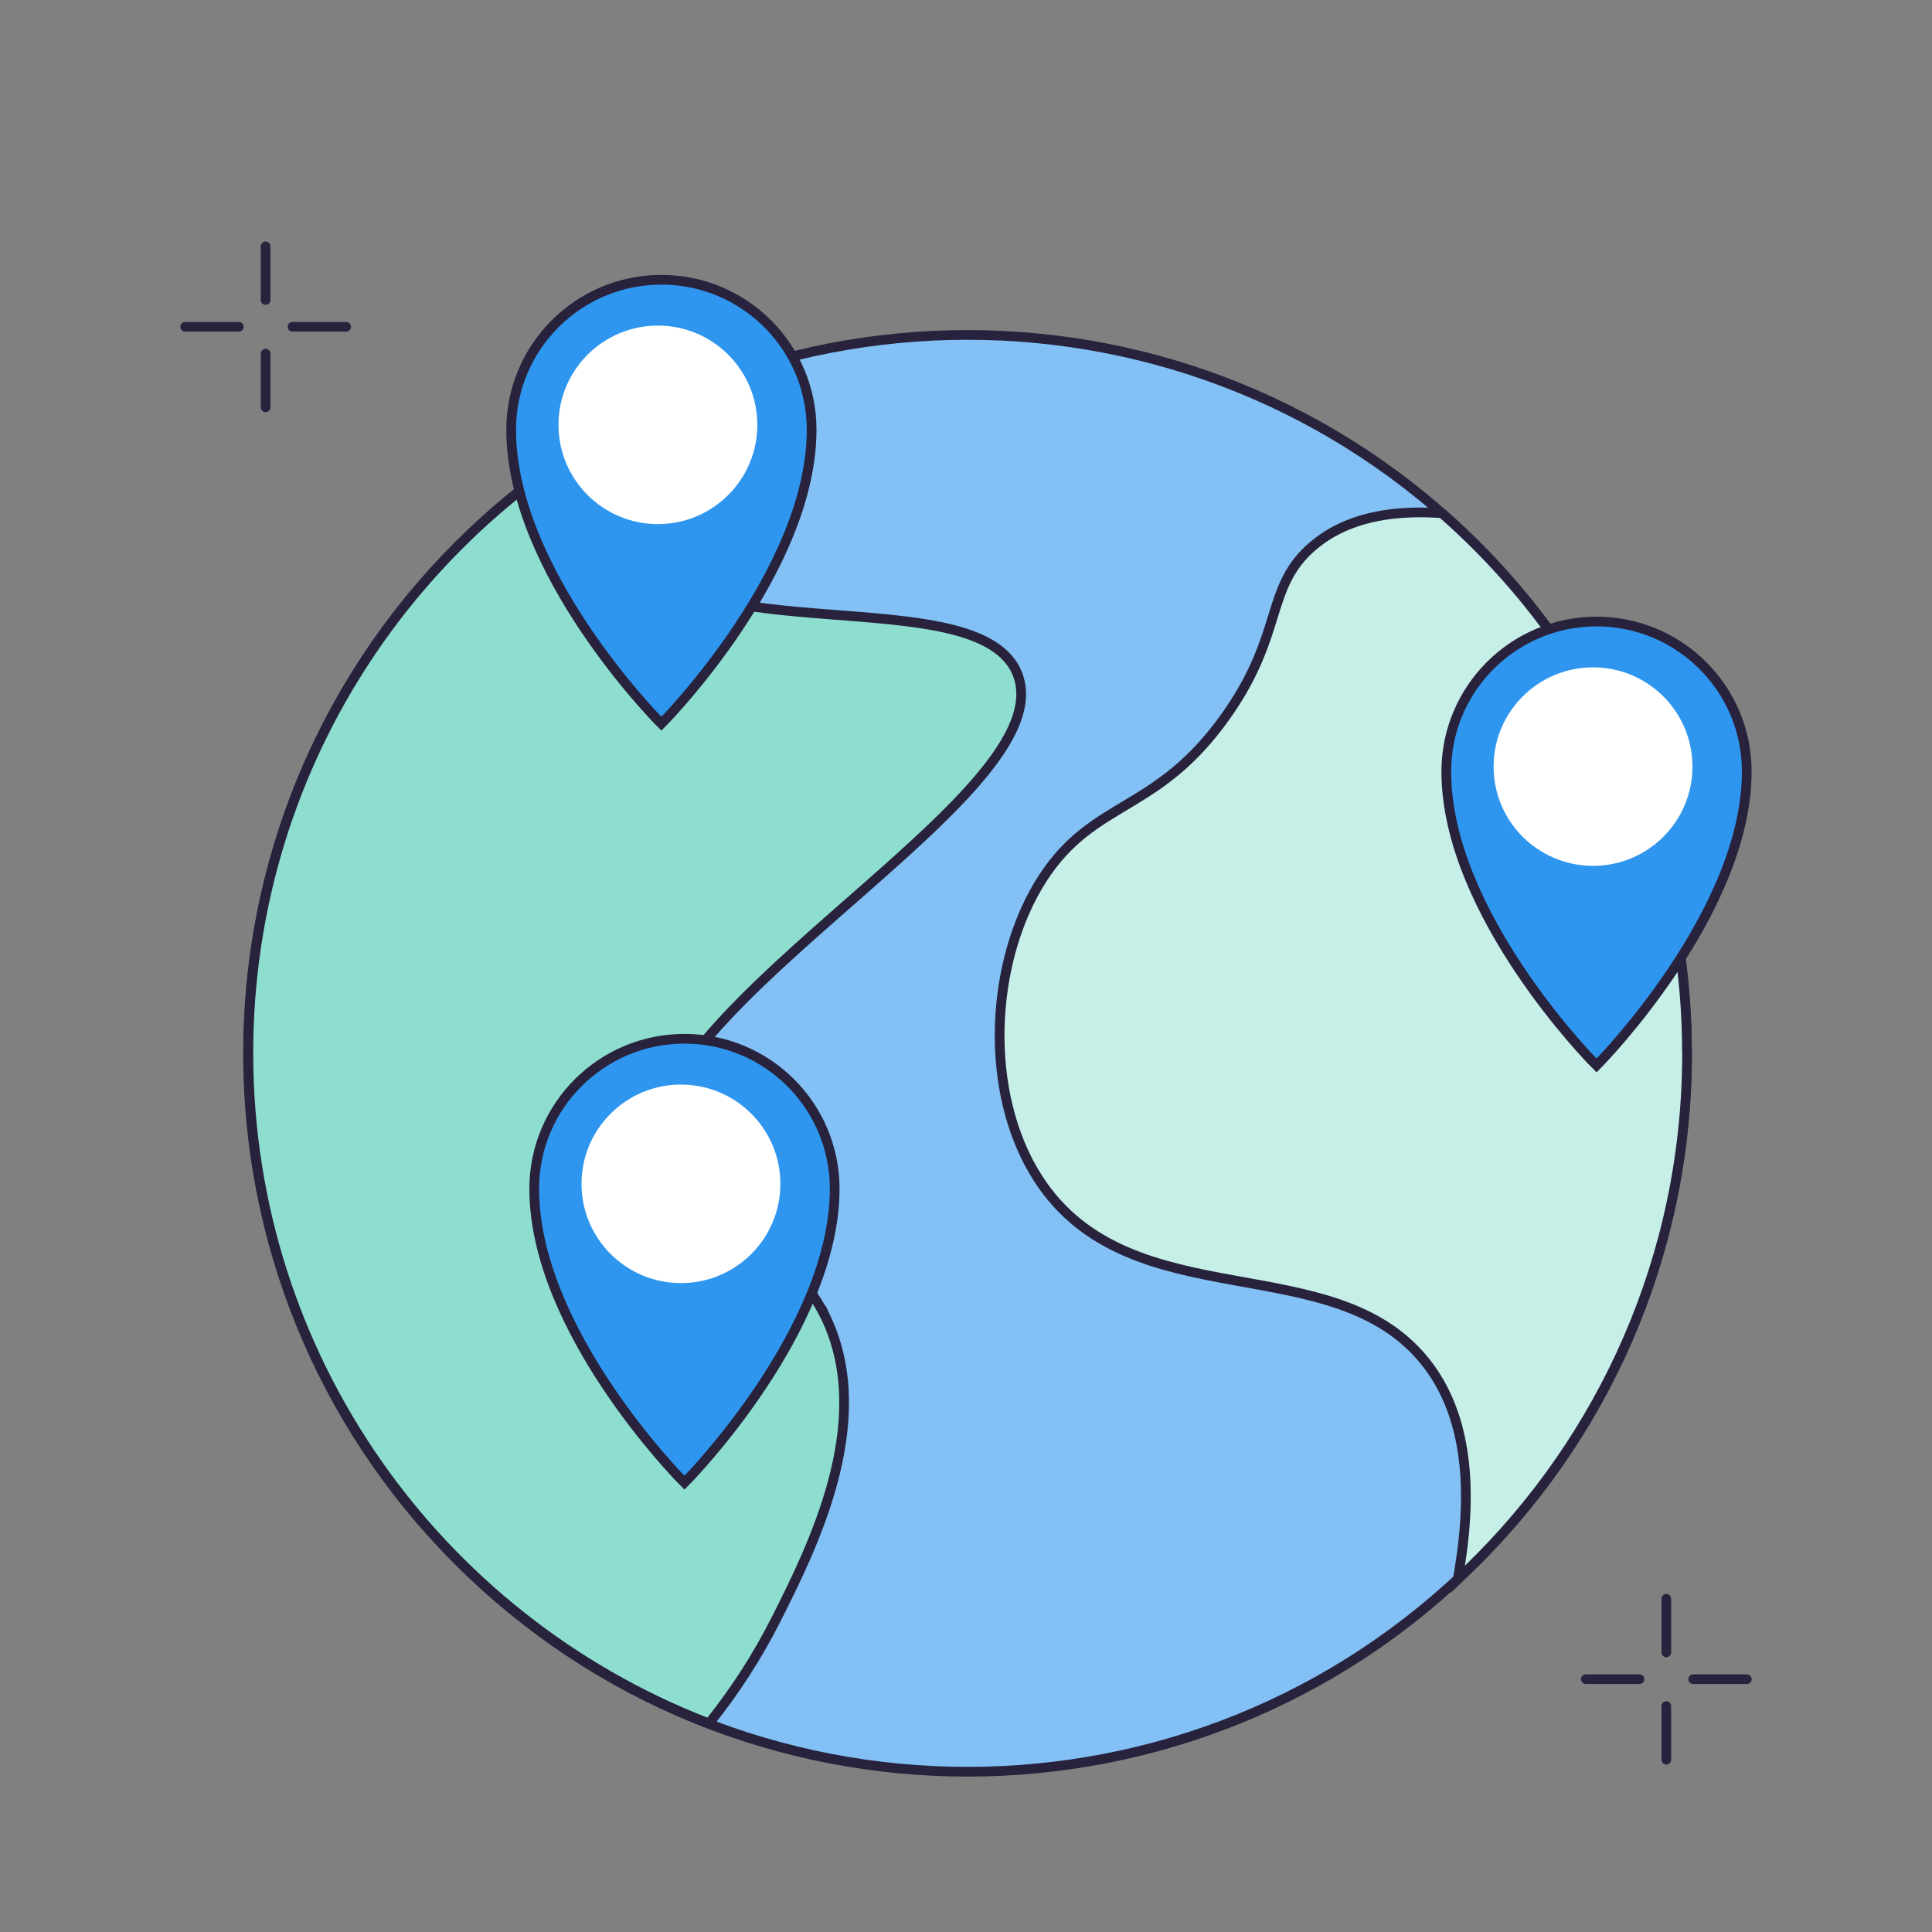
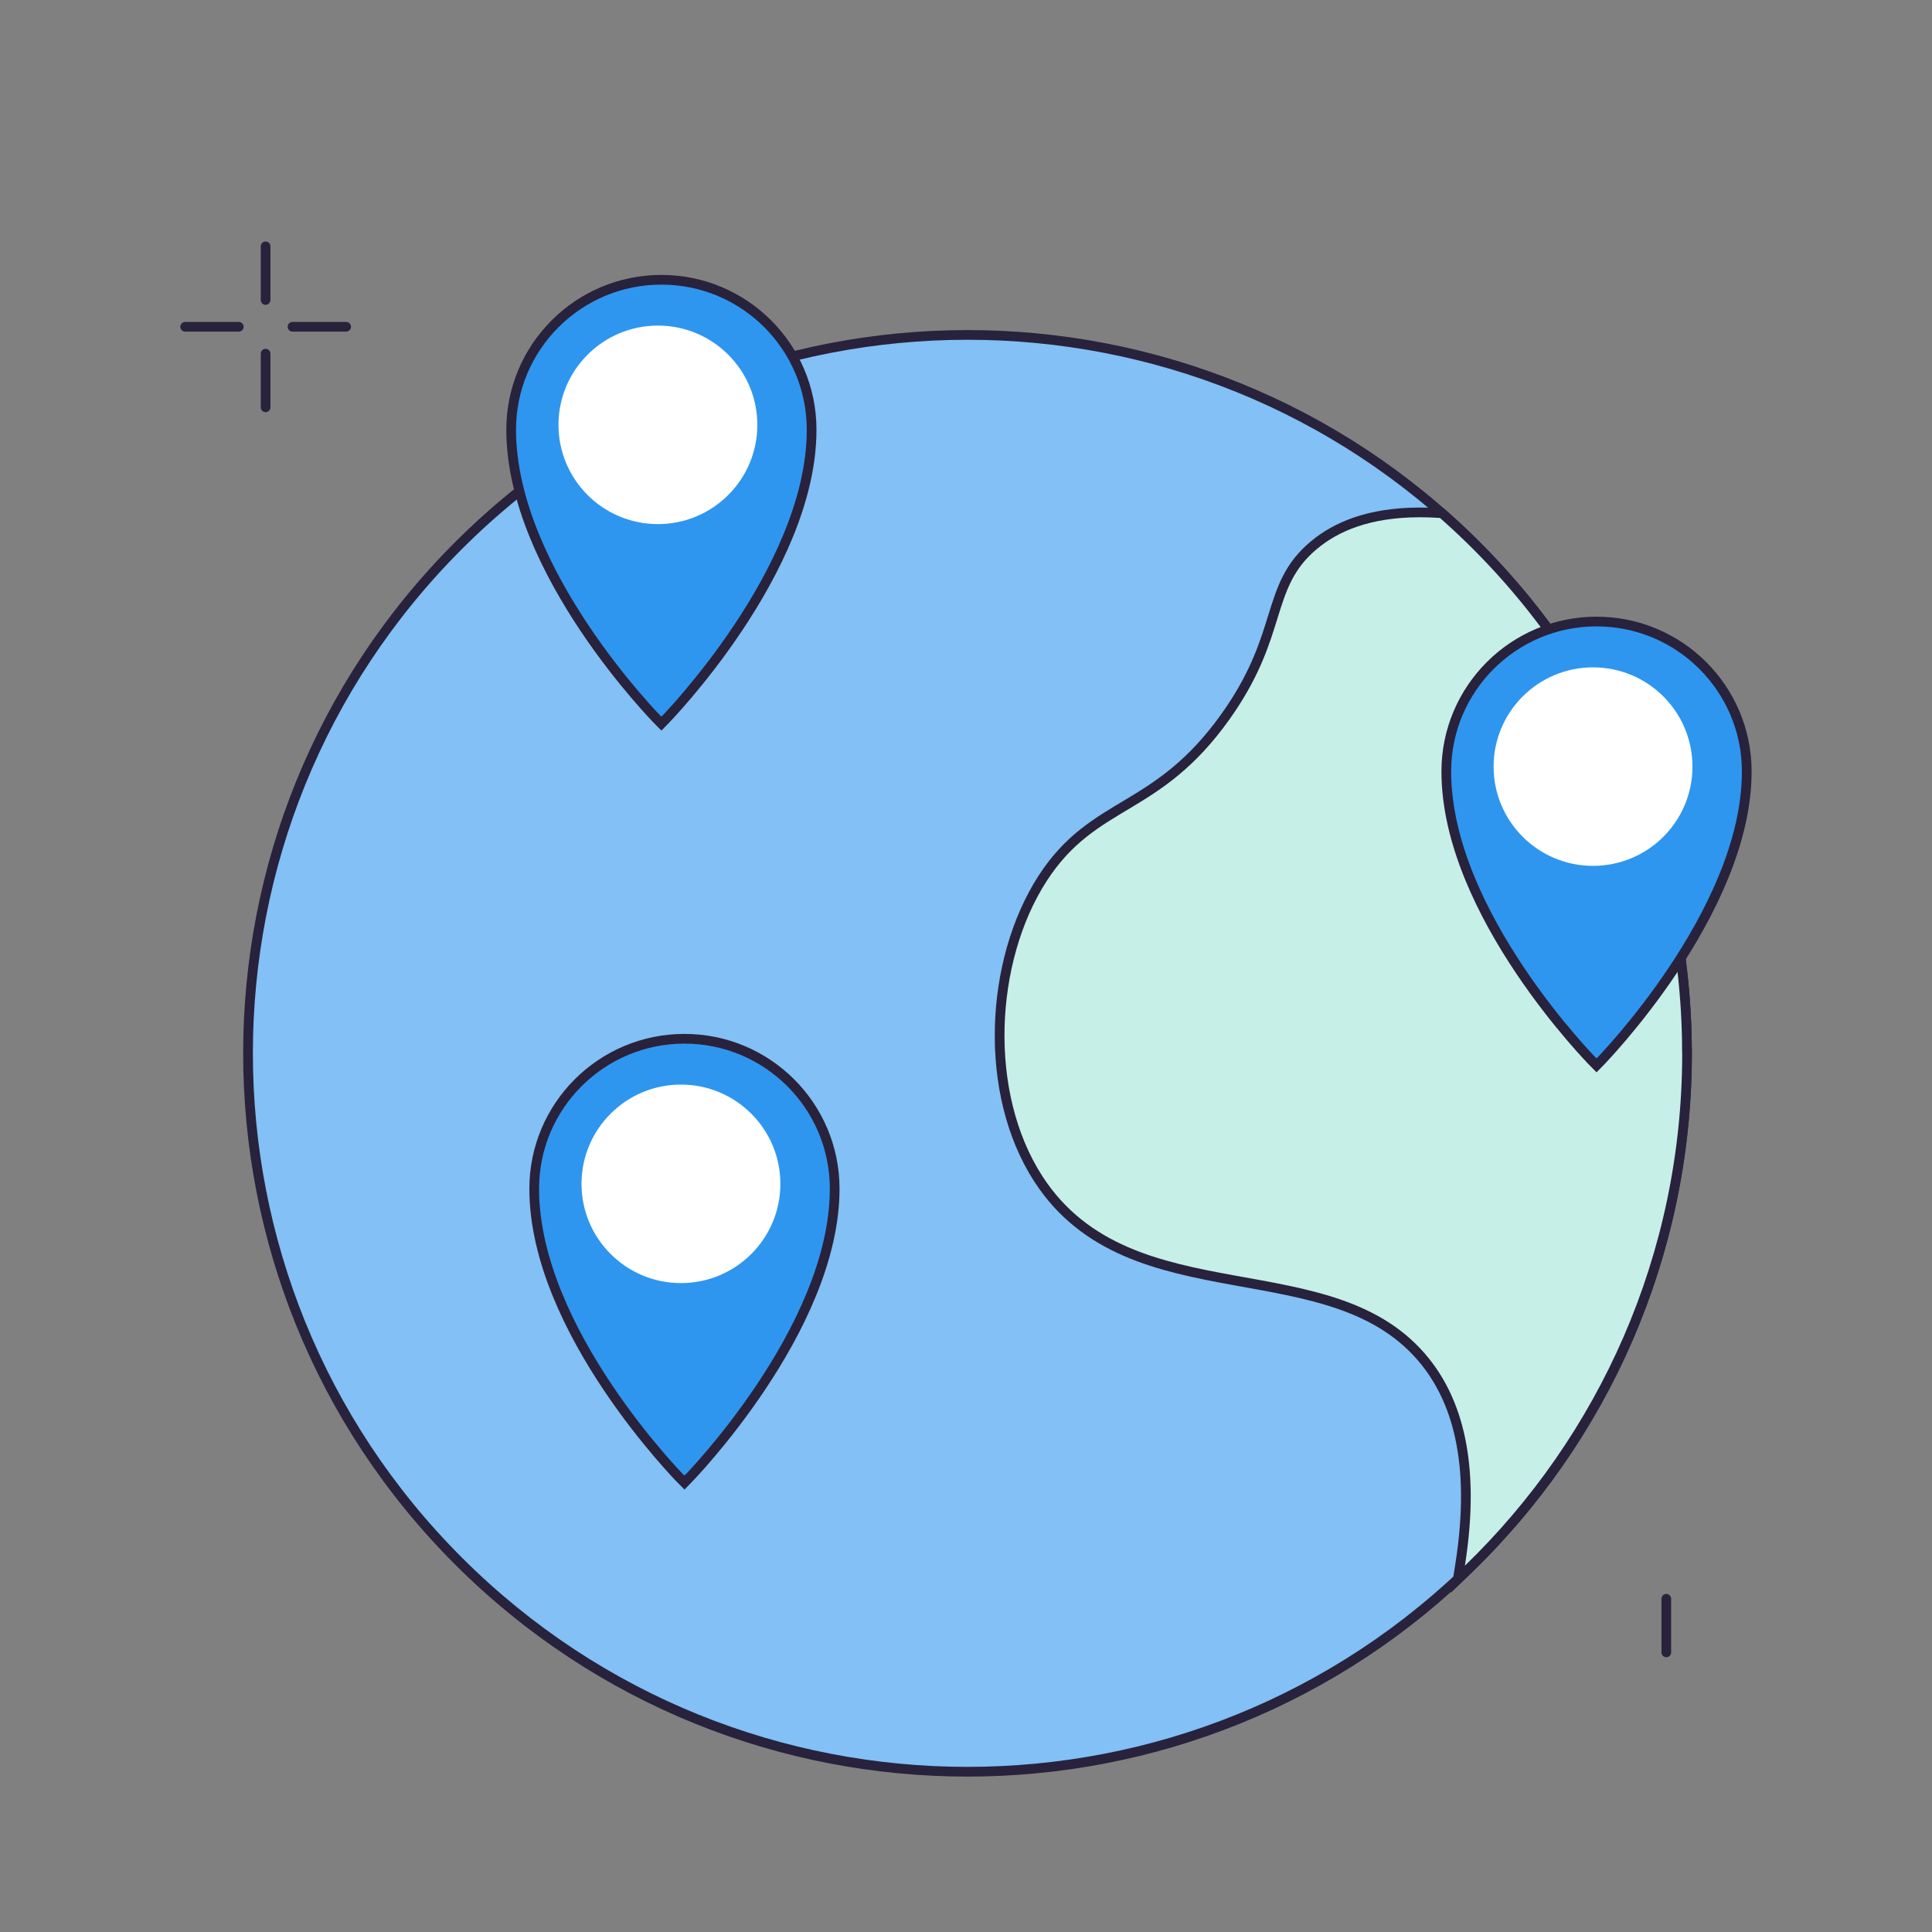
<svg xmlns="http://www.w3.org/2000/svg" width="120" height="120" viewBox="0 0 120 120" fill="none">
  <rect x="0" y="0" width="120" height="120" fill="#808080" stroke="none" />
  <g clip-path="url(#clip0_473_1572)">
    <path d="M28.494 33.872C45.946 16.446 74.241 16.446 91.693 33.872C109.145 51.297 109.145 79.551 91.693 96.976C74.241 114.402 45.946 114.402 28.494 96.976C11.042 79.551 11.042 51.297 28.494 33.872Z" fill="#82C0F5" stroke="#28223C" stroke-width="0.603" />
-     <path d="M40.703 25.816C38.85 29.057 38.17 31.867 39.19 33.942L39.348 34.233C40.187 35.654 41.8 36.533 43.884 37.103C46.101 37.71 48.778 37.948 51.447 38.156C54.1 38.363 56.753 38.541 58.867 39.035C60.964 39.526 62.662 40.356 63.235 41.972C63.601 43.003 63.421 44.119 62.891 45.269C62.361 46.418 61.467 47.633 60.348 48.889C58.11 51.399 54.912 54.138 51.754 56.916C48.585 59.704 45.453 62.533 43.302 65.246C41.138 67.976 40.045 70.491 40.757 72.683C41.401 74.669 43.193 75.418 45.358 76.467C47.403 77.457 49.678 78.688 51.149 81.555L51.16 81.547L51.341 81.936C52.85 85.186 52.605 88.759 51.727 92.039C50.849 95.319 49.327 98.346 48.235 100.518C47.023 102.928 45.629 105.037 44.175 106.874L44.036 107.049L43.828 106.968C27.203 100.47 15.426 84.311 15.426 65.404C15.426 47.861 25.565 32.687 40.309 25.396L41.194 24.959L40.703 25.816Z" fill="#8DDECE" stroke="#28223C" stroke-width="0.603" />
    <path d="M104.786 65.426C104.786 77.998 99.577 89.356 91.197 97.465L90.549 98.092L90.689 97.201C91.719 90.692 90.39 86.921 88.541 84.596C85.689 81.013 81.218 80.353 76.61 79.516C72.049 78.687 67.379 77.681 64.492 73.22C62.762 70.548 62.01 67.158 62.095 63.812C62.179 60.465 63.1 57.134 64.749 54.573C66.351 52.085 68.166 51.064 70.073 49.919C71.969 48.781 73.99 47.502 76.125 44.499L76.453 44.025C78.023 41.688 78.585 39.841 79.073 38.268C79.597 36.583 80.049 35.16 81.606 33.863L81.903 33.627C83.343 32.542 85.47 31.736 88.738 31.834L89.457 31.869L89.559 31.876L89.636 31.943C98.892 40.095 104.744 52.012 104.781 65.297L104.786 65.301V65.426Z" fill="#C6EFE7" stroke="#28223C" stroke-width="0.603" />
    <path d="M41.08 17.377C46.232 17.377 50.411 21.547 50.411 26.693C50.411 31.085 48.111 35.603 45.846 38.996C44.709 40.699 43.573 42.13 42.721 43.136C42.295 43.639 41.94 44.035 41.69 44.307C41.566 44.443 41.468 44.548 41.4 44.618C41.367 44.654 41.341 44.681 41.323 44.7C41.315 44.709 41.307 44.715 41.303 44.72C41.3 44.722 41.299 44.725 41.298 44.726L41.296 44.727V44.728L41.081 44.947L40.866 44.729L41.08 44.517L40.866 44.728H40.865L40.858 44.721C40.854 44.716 40.847 44.709 40.839 44.701C40.821 44.682 40.795 44.656 40.762 44.62C40.694 44.55 40.595 44.447 40.471 44.312C40.221 44.042 39.867 43.648 39.44 43.148C38.588 42.149 37.452 40.725 36.315 39.028C34.05 35.644 31.749 31.126 31.749 26.693C31.749 21.548 35.927 17.378 41.08 17.377ZM41.08 22.999C38.923 23 37.175 24.747 37.175 26.899C37.175 29.051 38.922 30.797 41.08 30.797C43.237 30.797 44.986 29.051 44.986 26.899C44.986 24.747 43.237 22.999 41.08 22.999Z" fill="#2E96EF" stroke="#28223C" stroke-width="0.603" />
    <path d="M40.863 32.553C44.274 32.553 47.039 29.793 47.039 26.388C47.039 22.983 44.274 20.223 40.863 20.223C37.453 20.223 34.688 22.983 34.688 26.388C34.688 29.793 37.453 32.553 40.863 32.553Z" fill="white" />
    <path d="M99.163 38.605C104.315 38.605 108.494 42.774 108.494 47.92C108.494 52.312 106.194 56.831 103.929 60.224C102.792 61.926 101.656 63.358 100.804 64.363C100.378 64.866 100.023 65.263 99.773 65.534C99.649 65.67 99.551 65.775 99.483 65.846C99.45 65.881 99.424 65.909 99.406 65.927C99.397 65.936 99.39 65.943 99.386 65.947C99.383 65.95 99.382 65.952 99.381 65.953L99.379 65.954V65.955L99.164 66.174L98.949 65.956L99.163 65.744L98.949 65.955H98.948L98.941 65.948C98.937 65.944 98.93 65.937 98.922 65.928C98.904 65.91 98.878 65.883 98.845 65.848C98.778 65.777 98.678 65.674 98.554 65.539C98.304 65.269 97.95 64.875 97.523 64.375C96.671 63.376 95.535 61.952 94.398 60.255C92.132 56.871 89.832 52.353 89.832 47.92C89.832 42.775 94.01 38.605 99.163 38.605ZM99.163 44.227C97.006 44.227 95.258 45.974 95.258 48.126C95.258 50.278 97.005 52.024 99.163 52.024C101.32 52.024 103.069 50.278 103.069 48.126C103.069 45.974 101.32 44.227 99.163 44.227Z" fill="#2E96EF" stroke="#28223C" stroke-width="0.603" />
    <path d="M98.946 53.78C102.357 53.78 105.122 51.02 105.122 47.615C105.122 44.211 102.357 41.45 98.946 41.45C95.535 41.45 92.77 44.211 92.77 47.615C92.77 51.02 95.535 53.78 98.946 53.78Z" fill="white" />
    <path d="M42.512 64.52C47.664 64.52 51.843 68.689 51.843 73.835C51.843 78.227 49.543 82.746 47.277 86.139C46.141 87.841 45.004 89.273 44.152 90.278C43.727 90.781 43.371 91.178 43.122 91.449C42.998 91.585 42.899 91.69 42.832 91.761C42.798 91.796 42.773 91.824 42.755 91.842C42.746 91.851 42.739 91.858 42.734 91.862C42.732 91.865 42.731 91.867 42.73 91.868L42.727 91.869V91.87L42.513 92.089L42.298 91.871L42.512 91.659L42.298 91.87H42.297L42.29 91.863C42.285 91.859 42.279 91.852 42.27 91.843C42.253 91.825 42.227 91.798 42.193 91.763C42.126 91.693 42.027 91.589 41.902 91.454C41.653 91.185 41.298 90.79 40.872 90.29C40.02 89.291 38.884 87.867 37.747 86.17C35.481 82.787 33.181 78.268 33.181 73.835C33.181 68.691 37.358 64.52 42.512 64.52ZM42.512 70.142C40.355 70.142 38.606 71.889 38.606 74.041C38.607 76.193 40.354 77.939 42.512 77.94C44.669 77.94 46.418 76.193 46.418 74.041C46.418 71.889 44.669 70.142 42.512 70.142Z" fill="#2E96EF" stroke="#28223C" stroke-width="0.603" />
    <path d="M42.295 79.695C45.706 79.695 48.471 76.935 48.471 73.531C48.471 70.126 45.706 67.365 42.295 67.365C38.884 67.365 36.119 70.126 36.119 73.531C36.119 76.935 38.884 79.695 42.295 79.695Z" fill="white" />
    <path d="M11.5 20.297C11.767 20.297 13.833 20.297 14.833 20.297" stroke="#28223C" stroke-width="0.6" stroke-linecap="round" />
    <path d="M18.167 20.297C18.434 20.297 20.5 20.297 21.5 20.297" stroke="#28223C" stroke-width="0.6" stroke-linecap="round" />
    <path d="M16.497 25.301C16.497 25.034 16.497 22.967 16.497 21.967" stroke="#28223C" stroke-width="0.6" stroke-linecap="round" />
    <path d="M16.497 18.634C16.497 18.367 16.497 16.301 16.497 15.301" stroke="#28223C" stroke-width="0.6" stroke-linecap="round" />
-     <path d="M98.5 104.297C98.767 104.297 100.833 104.297 101.833 104.297" stroke="#28223C" stroke-width="0.6" stroke-linecap="round" />
-     <path d="M105.167 104.297C105.434 104.297 107.5 104.297 108.5 104.297" stroke="#28223C" stroke-width="0.6" stroke-linecap="round" />
-     <path d="M103.497 109.301C103.497 109.034 103.497 106.967 103.497 105.967" stroke="#28223C" stroke-width="0.6" stroke-linecap="round" />
    <path d="M103.497 102.634C103.497 102.367 103.497 100.301 103.497 99.301" stroke="#28223C" stroke-width="0.6" stroke-linecap="round" />
  </g>
  <defs>
    <clipPath id="clip0_473_1572">
      <rect width="120" height="120" fill="white" />
    </clipPath>
  </defs>
</svg>